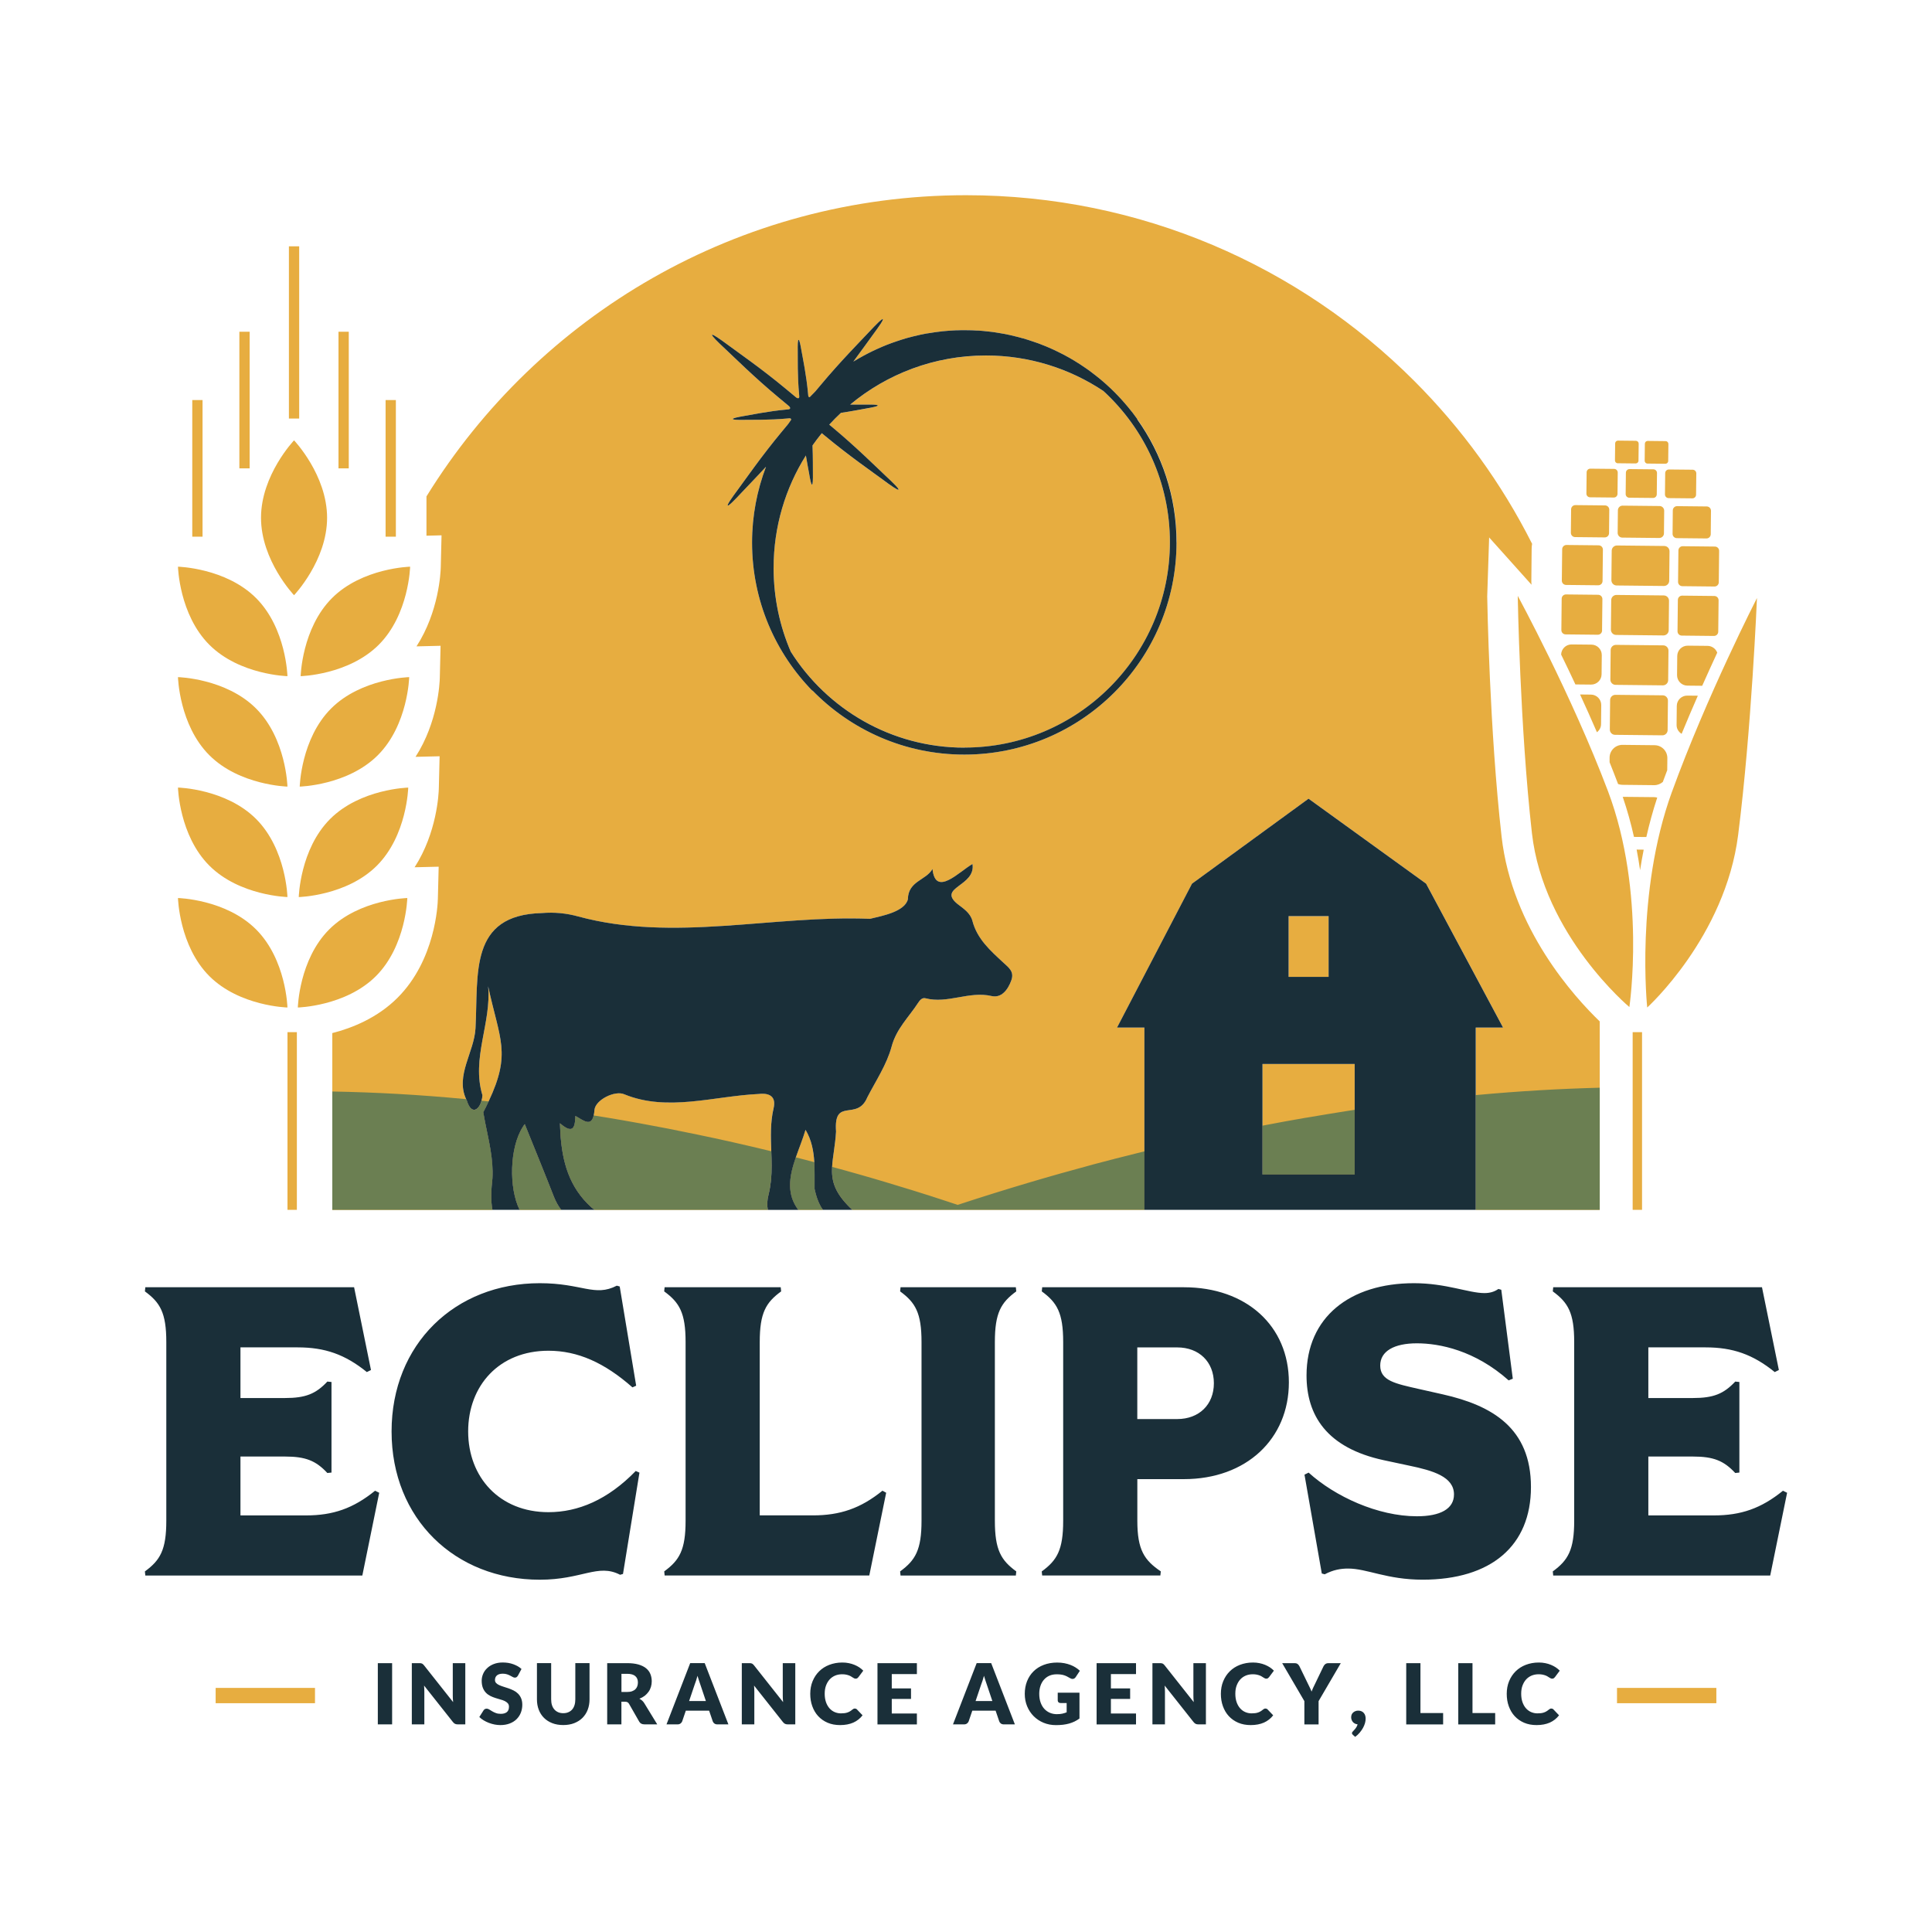
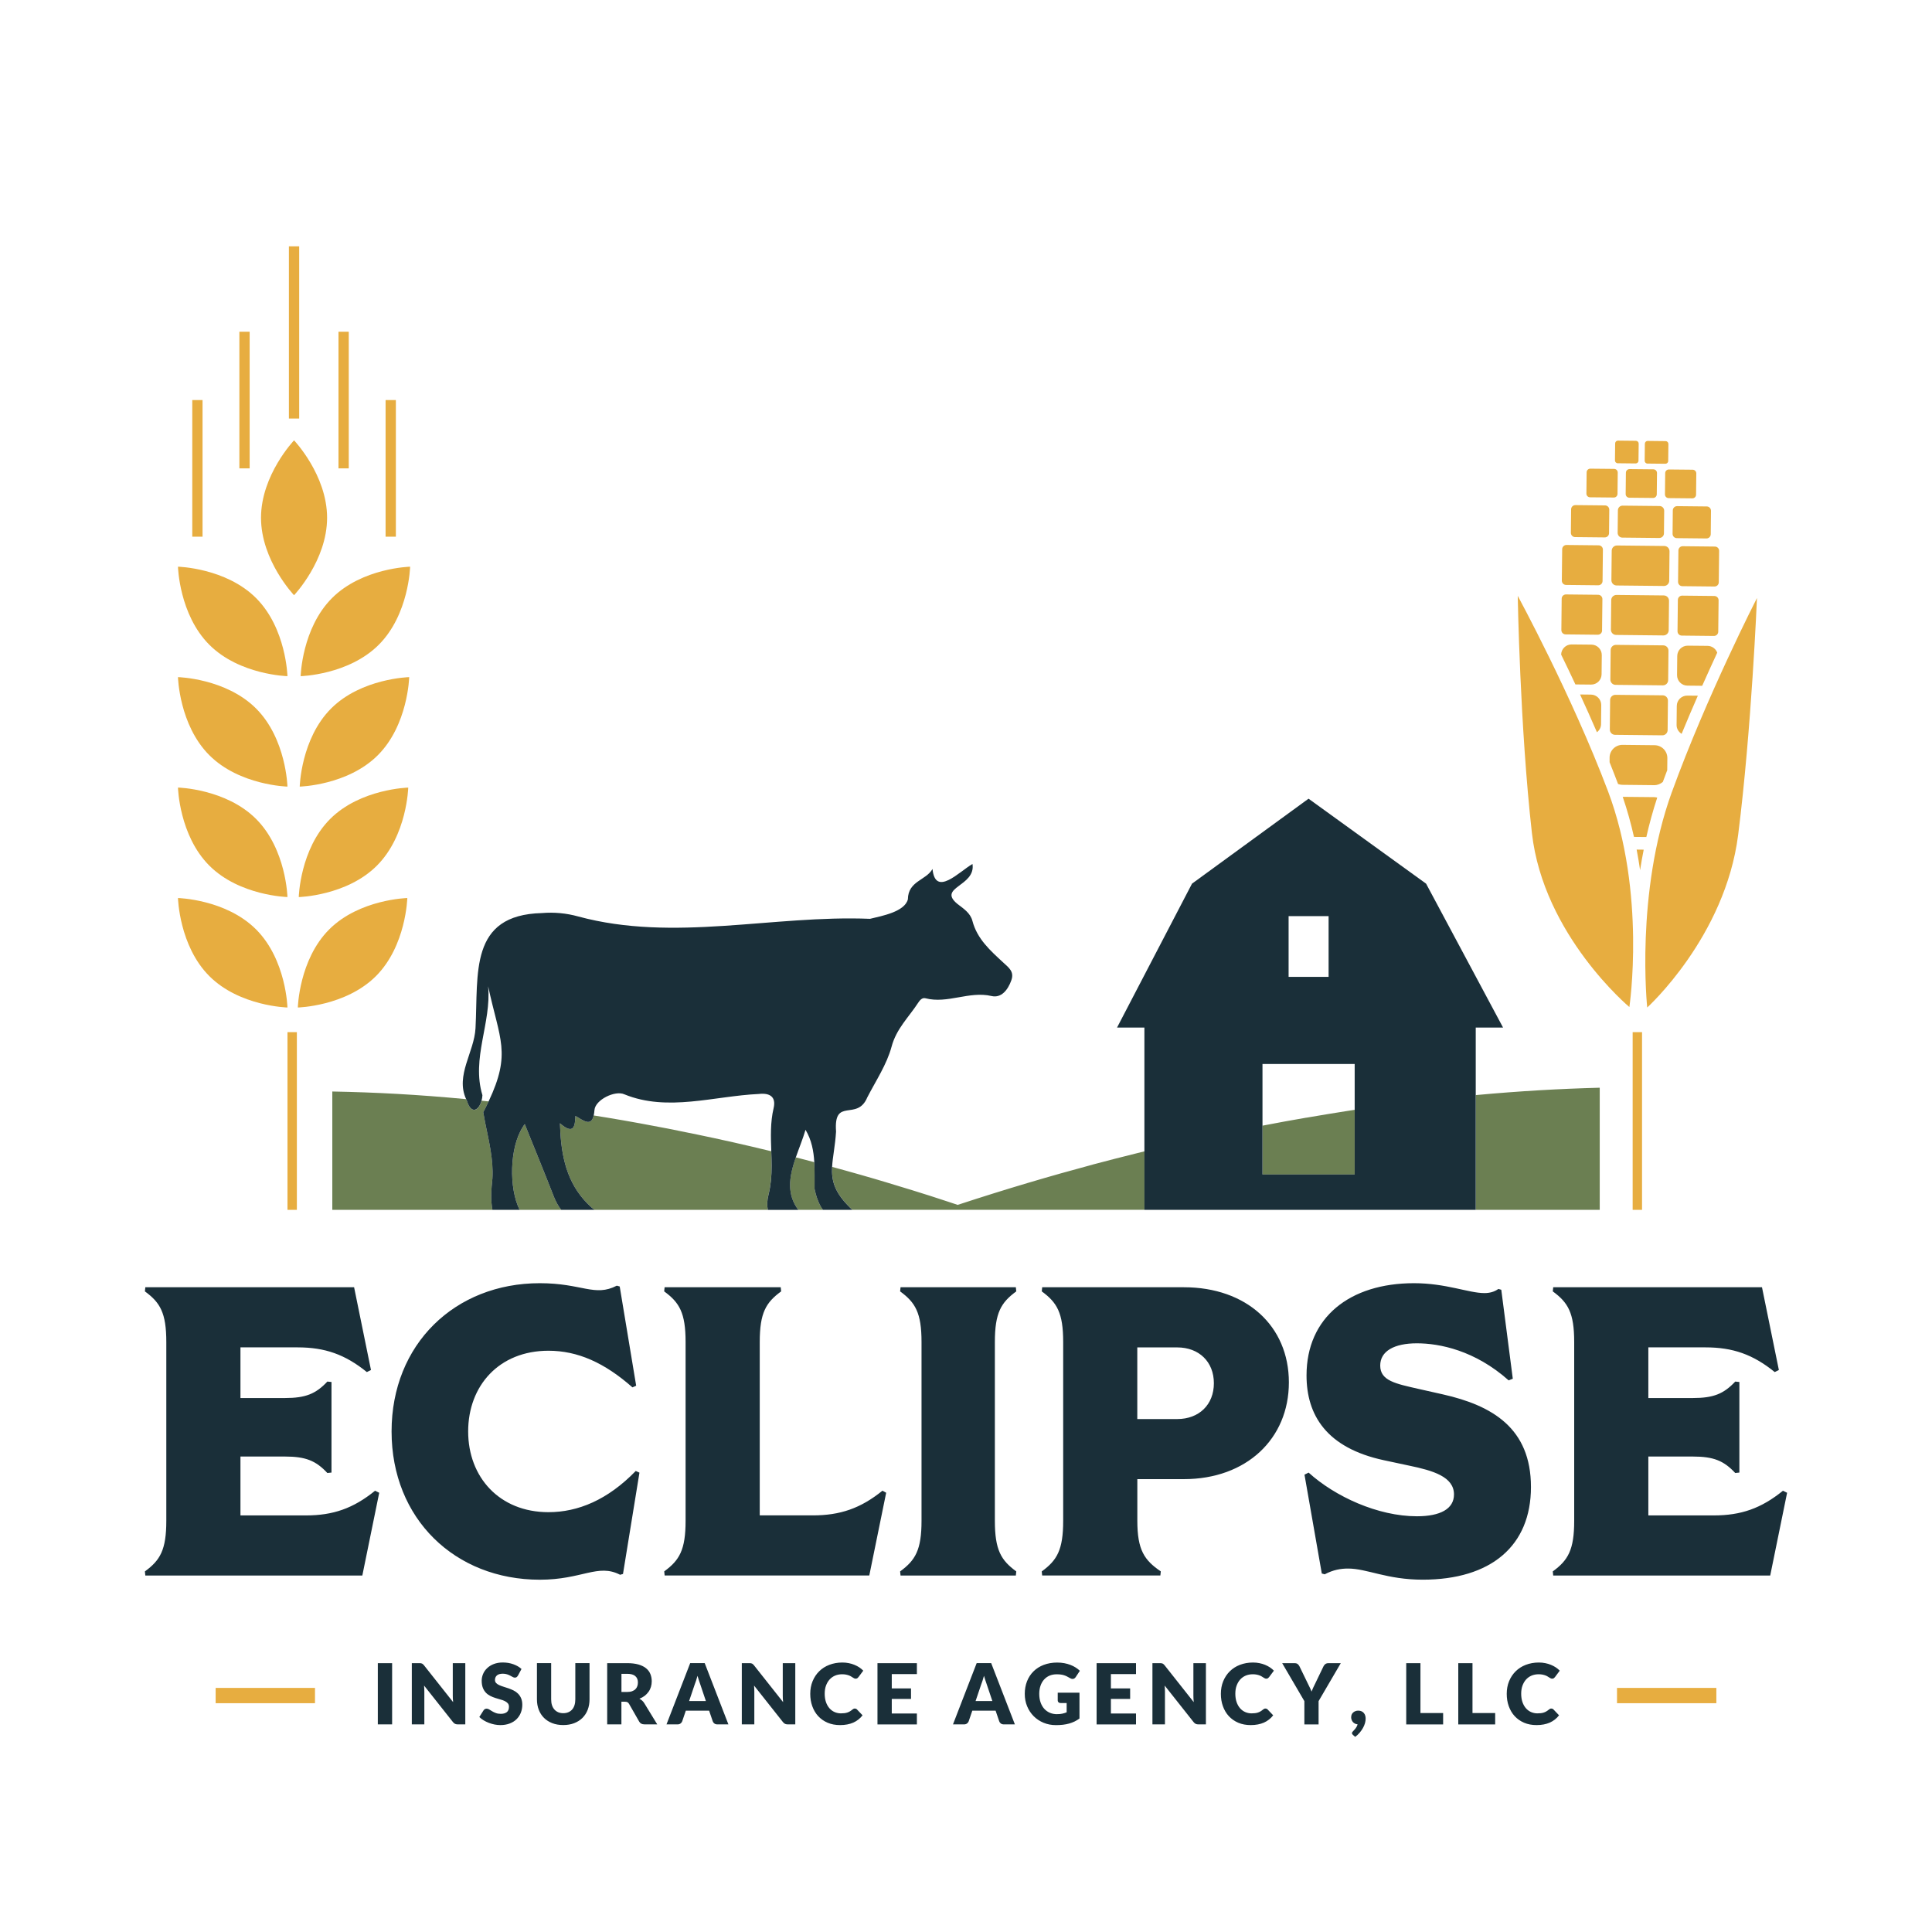
<svg xmlns="http://www.w3.org/2000/svg" id="Layer_1" version="1.1" viewBox="0 0 500 500">
  <defs>
    <style> .st0 { fill: #e7ad40; } .st1 { fill: #1a2f39; } .st2 { fill: #6b7f52; } </style>
  </defs>
-   <path class="st0" d="M200.21,146.99c0-10.7,3.06-20.67,8.35-29.1.35,2.08.67,3.76.83,4.62.27,1.67.54,2.93.76,2.91.22-.02.25-1.31.23-3-.02-1.2.03-3.92-.1-7.13.76-1.08,1.56-2.15,2.4-3.17.3.24.57.47.82.68,6.22,5.17,12.59,9.58,14.85,11.25,2.25,1.68,4.01,2.89,4.18,2.68.18-.21-1.33-1.72-3.39-3.63-2.06-1.92-7.56-7.39-13.77-12.56-.24-.19-.5-.41-.76-.63.96-1.06,1.98-2.07,3.02-3.05,3.01-.44,5.5-.96,6.64-1.15,1.64-.28,2.9-.55,2.9-.76-.02-.22-1.31-.26-3-.23-.8,0-2.29,0-4.15,0,9.52-7.92,21.76-12.71,35.13-12.71,11.23,0,21.69,3.38,30.41,9.19,10.57,9.72,17.21,23.65,17.21,39.12,0,29.31-23.84,53.16-53.16,53.16-18.9,0-35.53-9.93-44.95-24.84-2.86-6.64-4.44-13.97-4.44-21.67ZM414.01,264.32v48.79h-32.08v-47.18h7.07l-19.92-37.24-30.42-21.99-30.16,21.99-19.4,37.24h7.08v47.18h-75.58c-.45-.42-.87-.83-1.25-1.23-3.5-3.67-4.18-6.57-4-9.88.13-2.6.8-5.46,1.02-9.15-.66-9.07,5.46-2.53,8.09-8.86,2.22-4.32,5.04-8.51,6.28-13.11,1.25-4.67,4.47-7.65,6.87-11.35.44-.69,1.05-1.38,1.89-1.18,5.75,1.48,11.28-1.94,17.11-.58,2.54.58,4.24-1.59,5.12-4.06.81-2.24-.63-3.24-2.06-4.57-3.33-3.08-6.78-6.1-8.01-10.81-.51-2.01-2.25-3.15-3.85-4.36-5.34-4.37,4.76-4.55,3.87-10.36-3.38,1.91-9.61,8.67-10.35,1.29-1.67,2.97-6.31,3.09-6.37,7.85-.82,3.23-6.71,4.3-9.8,5.05-25.19-1.03-50.73,6.11-75.52-.61-3.05-.85-6.25-1.15-9.4-.88-18.88.48-16.42,15.6-17.18,29.82-.34,6.18-5.25,12.21-2.43,18.32.06.14.13.28.2.42,1.14,3.73,3.12,2.49,3.79-.02.13-.44.2-.91.23-1.4-2.9-9.55,2.36-18.72,1.48-28.19,3,13.88,6.03,17.27.13,29.78-.42.89-.88,1.83-1.39,2.83.15.87.32,1.75.48,2.63.95,4.77,2.18,9.55,1.89,14.48-.3,2.65-.49,5.64,0,8.14h-41.44v-45.76c5.16-1.31,11.66-3.92,16.89-9.14,9.78-9.78,10.39-24.02,10.43-25.61l.21-8.31-6.23.15c5.8-8.99,6.24-19.1,6.27-20.43l.2-8.3-6.23.15c5.8-9,6.25-19.1,6.28-20.43l.2-8.31-6.23.15c5.8-8.99,6.24-19.1,6.28-20.43l.2-8.31-3.9.1v-10.17c28.89-46.78,80.63-77.95,139.64-77.95,45.29,0,86.29,18.35,115.97,48.04,12.29,12.28,22.63,26.51,30.53,42.18-.08.42-.12.85-.12,1.3l-.08,8.18c0,.38,0,.74.05,1.11l-10.97-12.24-.5,15.27c.02,1.4.61,34.68,3.72,62.15,2.7,23.87,18.96,41.64,25.4,47.83ZM304.52,140.33c0-11.88-3.76-22.86-10.17-31.85-.78-1.1-1.59-2.17-2.46-3.19-.25-.31-.5-.6-.76-.89-.28-.34-.57-.66-.87-.99-.59-.64-1.2-1.29-1.82-1.91-.31-.31-.62-.61-.94-.92-.28-.26-.54-.51-.82-.76-.13-.12-.25-.23-.38-.35-.25-.22-.49-.44-.75-.66-.66-.57-1.34-1.14-2.04-1.67-.31-.25-.6-.47-.9-.69-.07-.06-.16-.13-.23-.18-.23-.17-.44-.34-.67-.49-.27-.19-.53-.39-.81-.57-.95-.66-1.93-1.3-2.93-1.9-.45-.27-.91-.54-1.38-.81,0,0-.01,0-.02,0-.44-.25-.89-.49-1.33-.73-.05-.02-.09-.04-.14-.07-.45-.24-.91-.47-1.38-.69-.37-.19-.74-.37-1.13-.54-.19-.09-.39-.18-.58-.26-.42-.19-.82-.37-1.24-.54-.45-.19-.89-.37-1.34-.53-.39-.16-.77-.31-1.18-.44-.26-.1-.53-.19-.81-.28-.43-.16-.85-.3-1.29-.43-.49-.16-1.01-.31-1.5-.46-.03,0-.05,0-.08,0-.51-.16-1.06-.3-1.59-.43-.53-.14-1.07-.26-1.61-.39-.54-.11-1.09-.23-1.63-.33-.55-.1-1.1-.2-1.65-.28-.7-.12-1.4-.22-2.12-.29-.4-.05-.79-.09-1.18-.12-.03,0-.08-.02-.12-.02-.48-.04-.98-.08-1.46-.12-.11,0-.22,0-.33,0-.43-.03-.87-.05-1.31-.07-.65-.02-1.31-.03-1.96-.03h-.02c-.6,0-1.2,0-1.78.03-.13,0-.25,0-.38,0-.59.02-1.18.06-1.75.1-.62.05-1.24.1-1.86.16-.09,0-.18.02-.27.04-.48.04-.98.1-1.47.18-.16.02-.33.04-.49.08-.55.07-1.1.16-1.63.25-.02,0-.05,0-.07,0-.56.1-1.13.22-1.68.33-.11.03-.22.06-.33.08-.52.11-1.03.23-1.54.36-.59.15-1.18.3-1.76.46-.43.13-.86.26-1.3.4-.44.13-.85.27-1.28.42-.86.29-1.69.59-2.53.92-.34.14-.66.27-1,.41-.16.07-.32.14-.46.2-.34.15-.66.29-1,.44-.81.37-1.61.74-2.4,1.16-.36.19-.71.38-1.07.56-.09.05-.17.1-.26.15-.34.18-.67.37-1.01.56-.38.22-.76.44-1.14.67-.1.05-.19.11-.29.17,2.27-3.04,4.03-5.55,4.95-6.79,1.67-2.26,2.89-4.01,2.68-4.19-.21-.18-1.72,1.34-3.64,3.39-1.91,2.06-7.37,7.56-12.54,13.77-.38.45-.84,1.01-1.25,1.49-.1.09-.2.19-.28.29-.32.32-.62.63-.93.95-.1.1-.19.2-.29.3-.19.03-.34-.12-.37-.44l-.04-.43c-.44-4.83-1.4-9.39-1.69-11.05-.29-1.67-.54-2.94-.77-2.92-.22.03-.25,1.32-.22,3.01.03,1.68-.1,6.35.36,11.17l.03.43c.06.56-.34.66-.86.24,0,0-1.61-1.34-2.66-2.21-6.21-5.17-12.59-9.58-14.84-11.26-2.25-1.67-4.02-2.88-4.2-2.68-.16.22,1.34,1.72,3.4,3.64,2.06,1.91,7.55,7.38,13.77,12.54,1.05.88,2.66,2.21,2.66,2.21.52.44.49.84-.07.89l-.43.05c-4.83.44-9.38,1.41-11.06,1.68-1.66.29-2.92.55-2.9.77,0,.22,1.31.26,2.99.23,1.68-.04,6.35.09,11.18-.36l.42-.04c.38-.04.54.13.49.4,0,.02-.02.04-.03.04-.25.35-.49.69-.74,1.05-.46.56-1.17,1.4-1.7,2.05-5.16,6.21-9.58,12.59-11.25,14.84-1.67,2.25-2.89,4.01-2.67,4.19.21.18,1.72-1.34,3.63-3.4,1.13-1.21,3.48-3.61,6.27-6.64-2.32,6.09-3.61,12.7-3.61,19.62,0,14.99,5.99,28.58,15.73,38.49-.07-.1-.14-.2-.2-.3,9.98,10.29,23.95,16.69,39.4,16.69,30.33,0,54.92-24.59,54.92-54.92ZM326.73,275.36h23.86v28.59h-23.86v-28.59ZM343.84,237.09v15.73h-10.35v-15.73h10.35ZM200.2,286.78c-.87,3.69-.73,7.42-.6,11.15.09,2.51.17,5.02-.08,7.52-.13,1.23-.33,2.45-.63,3.68-.38,1.44-.42,2.78-.19,3.97h-44.81c-.32-.24-.63-.46-.88-.69-5.69-5.16-7.53-11.73-7.99-19.37-.04-.77-.08-1.55-.1-2.35,3.62,3.15,3.91.72,4-1.9,2.07,1.18,4.03,2.88,4.73-.12.09-.39.16-.86.2-1.41.21-2.64,5.33-5.16,7.74-4.06,11.16,4.58,23.24.44,34.78-.09,2.89-.34,4.53.75,3.84,3.68ZM212.96,313.11h-6.36c-1.49-1.99-2.08-4.04-2.13-6.14-.06-2.44.62-4.93,1.48-7.45.82-2.38,1.82-4.78,2.51-7.14,1.57,2.63,2.11,5.48,2.27,8.39.13,2.3.04,4.64.07,6.93.1.47.22.95.34,1.4.44,1.55,1.03,2.93,1.81,4ZM145.24,313.11h-10.77c-2.81-5.67-2.62-16.09.84-21.48.15-.25.32-.48.49-.7.1.27.22.54.33.81,2.45,6.1,4.87,11.99,7.19,17.93.52,1.33,1.17,2.49,1.92,3.44Z" />
  <path class="st2" d="M127.44,304.97c-.3,2.65-.49,5.64,0,8.14h-41.44v-30.63c11.15.21,22.15.79,34.64,1.98.06.14.13.28.2.42,1.14,3.73,3.12,2.49,3.79-.02.2.02.4.04.6.06.41.04.82.08,1.24.13-.42.89-.88,1.83-1.39,2.83.15.87.32,1.75.48,2.63.95,4.77,2.18,9.55,1.89,14.48ZM143.33,309.67c-2.31-5.93-4.74-11.83-7.19-17.93-.11-.27-.23-.54-.33-.81-.18.22-.35.45-.49.7-3.46,5.39-3.65,15.81-.84,21.48h10.77c-.75-.95-1.39-2.11-1.92-3.44ZM180.44,293.62c-5.2-1.09-10.16-2.06-14.81-2.9-2.91-.53-5.71-1.02-8.37-1.46-1.24-.2-2.43-.41-3.61-.58-.69,3-2.66,1.3-4.73.12-.1,2.62-.39,5.05-4,1.9.02.8.06,1.58.1,2.35.45,7.64,2.3,14.21,7.99,19.37.25.23.56.45.88.69h44.81c-.23-1.19-.19-2.52.19-3.97.31-1.23.5-2.45.63-3.68.25-2.5.17-5.01.08-7.52-6.83-1.66-13.23-3.1-19.16-4.32ZM211.15,309.1c-.12-.45-.24-.93-.34-1.4-.03-2.29.06-4.63-.07-6.93-1.62-.43-3.21-.84-4.79-1.25-.86,2.51-1.54,5-1.48,7.45.05,2.1.63,4.15,2.13,6.14h6.36c-.78-1.08-1.37-2.45-1.81-4ZM282.78,301.4c-10.86,2.91-22.54,6.35-34.93,10.42-.76-.26-1.52-.5-2.27-.75-.11-.04-.22-.08-.33-.11-3.07-1.02-6.08-1.98-9.06-2.9-2.35-.73-4.68-1.43-6.97-2.12-.95-.29-1.9-.57-2.86-.85-2.56-.75-5.07-1.46-7.55-2.15-1.16-.33-2.31-.64-3.45-.95-.18,3.31.5,6.21,4,9.88.38.4.79.81,1.25,1.23h75.58v-15.14c-2.5.62-5.05,1.27-7.66,1.93-1.89.49-3.8,1-5.74,1.5ZM338.07,289.25c-3.59.61-7.38,1.31-11.34,2.07v12.64h23.86v-16.74c-.76.12-1.54.24-2.33.36-3.16.5-6.58,1.06-10.18,1.68ZM381.93,283.41v29.69h32.08v-31.6c-10.3.27-20.6.85-32.08,1.91Z" />
  <path class="st1" d="M369.07,228.69l-30.42-21.99-30.16,21.99-19.4,37.24h7.08v47.18h85.75v-47.18h7.07l-19.92-37.24ZM333.49,237.09h10.35v15.73h-10.35v-15.73ZM350.59,303.95h-23.86v-28.59h23.86v28.59Z" />
  <path class="st1" d="M261.73,253.71c-.88,2.47-2.58,4.65-5.12,4.06-5.82-1.35-11.35,2.07-17.11.58-.84-.21-1.44.48-1.89,1.18-2.4,3.7-5.63,6.68-6.87,11.35-1.24,4.6-4.05,8.79-6.28,13.11-2.63,6.33-8.75-.21-8.09,8.86-.22,3.69-.89,6.55-1.02,9.15-.18,3.31.5,6.21,4,9.88.38.4.79.81,1.25,1.23h-7.64c-.78-1.08-1.37-2.45-1.81-4-.12-.45-.24-.93-.34-1.4-.03-2.29.06-4.63-.07-6.93-.17-2.91-.7-5.75-2.27-8.39-.69,2.36-1.69,4.76-2.51,7.14-.86,2.51-1.54,5-1.48,7.45.05,2.1.63,4.15,2.13,6.14h-7.9c-.23-1.19-.19-2.52.19-3.97.31-1.23.5-2.45.63-3.68.25-2.5.17-5.01.08-7.52-.13-3.74-.27-7.47.6-11.15.69-2.93-.95-4.01-3.84-3.68-11.54.53-23.61,4.67-34.78.09-2.41-1.1-7.53,1.42-7.74,4.06-.04.55-.11,1.03-.2,1.41-.69,3-2.66,1.3-4.73.12-.1,2.62-.39,5.05-4,1.9.02.8.06,1.58.1,2.35.45,7.64,2.3,14.21,7.99,19.37.25.23.56.45.88.69h-8.64c-.75-.95-1.39-2.11-1.92-3.44-2.31-5.93-4.74-11.83-7.19-17.93-.11-.27-.23-.54-.33-.81-.18.22-.35.45-.49.7-3.46,5.39-3.65,15.81-.84,21.48h-7.04c-.49-2.5-.3-5.49,0-8.14.29-4.92-.94-9.71-1.89-14.48-.17-.88-.34-1.76-.48-2.63.51-1,.98-1.94,1.39-2.83,5.9-12.51,2.87-15.9-.13-29.78.88,9.47-4.38,18.64-1.48,28.19-.03.49-.1.97-.23,1.4-.66,2.51-2.65,3.75-3.79.02-.07-.14-.14-.28-.2-.42-2.82-6.11,2.1-12.14,2.43-18.32.75-14.22-1.7-29.34,17.18-29.82,3.15-.27,6.36.03,9.4.88,24.79,6.72,50.33-.42,75.52.61,3.09-.75,8.98-1.82,9.8-5.05.06-4.77,4.7-4.88,6.37-7.85.74,7.39,6.97.62,10.35-1.29.89,5.81-9.21,5.99-3.87,10.36,1.59,1.21,3.33,2.35,3.85,4.36,1.23,4.71,4.68,7.73,8.01,10.81,1.42,1.32,2.87,2.32,2.06,4.57Z" />
  <path class="st0" d="M84.65,134c0,11.07-8.55,20.04-8.55,20.04,0,0-8.55-8.97-8.55-20.04s8.55-20.04,8.55-20.04c0,0,8.55,8.97,8.55,20.04ZM46.06,232.41s.3,12.39,8.12,20.21c7.82,7.82,20.21,8.12,20.21,8.12,0,0-.3-12.39-8.12-20.21-7.82-7.82-20.21-8.12-20.21-8.12ZM46.06,203.82s.3,12.39,8.12,20.21c7.82,7.82,20.21,8.12,20.21,8.12,0,0-.3-12.39-8.12-20.21-7.82-7.82-20.21-8.12-20.21-8.12ZM46.06,175.24s.3,12.39,8.12,20.21c7.82,7.82,20.21,8.12,20.21,8.12,0,0-.3-12.39-8.12-20.21-7.82-7.82-20.21-8.12-20.21-8.12ZM46.06,146.66s.3,12.39,8.12,20.21c7.82,7.82,20.21,8.12,20.21,8.12,0,0-.3-12.39-8.12-20.21-7.82-7.82-20.21-8.12-20.21-8.12ZM85.2,240.53c-7.82,7.82-8.12,20.21-8.12,20.21,0,0,12.39-.3,20.21-8.12,7.82-7.82,8.12-20.21,8.12-20.21,0,0-12.39.3-20.21,8.12ZM85.44,211.95c-7.82,7.82-8.12,20.21-8.12,20.21,0,0,12.39-.3,20.21-8.12,7.82-7.82,8.12-20.21,8.12-20.21,0,0-12.39.3-20.21,8.12ZM85.69,183.36c-7.82,7.82-8.12,20.21-8.12,20.21,0,0,12.39-.3,20.21-8.12,7.82-7.82,8.12-20.21,8.12-20.21,0,0-12.39.3-20.21,8.12ZM85.93,154.78c-7.82,7.82-8.12,20.21-8.12,20.21,0,0,12.39-.3,20.21-8.12,7.82-7.82,8.12-20.21,8.12-20.21,0,0-12.39.3-20.21,8.12ZM76.83,267.12h-2.43v45.99h2.43v-45.99ZM52.42,103.53h-2.66v35.36h2.66v-35.36ZM64.61,85.85h-2.66v35.36h2.66v-35.36ZM102.45,103.53h-2.66v35.36h2.66v-35.36ZM90.26,85.85h-2.66v35.36h2.66v-35.36ZM77.43,63.75h-2.66v44.57h2.66v-44.57Z" />
  <path class="st0" d="M424.96,313.11h-2.43v-45.99h2.43v45.99ZM424.04,119.22l.05-4.41c0-.4-.32-.73-.72-.73l-4.64-.05c-.4,0-.73.32-.73.72l-.05,4.41c0,.4.32.73.72.73l4.64.05c.4,0,.73-.32.73-.72ZM431.73,119.3l.05-4.41c0-.4-.32-.73-.72-.73l-4.64-.05c-.4,0-.73.32-.73.72l-.05,4.41c0,.4.32.73.72.73l4.64.05c.4,0,.73-.32.73-.72ZM418.61,127.83l.06-5.53c0-.52-.41-.94-.93-.95l-6.17-.06c-.52,0-.94.41-.95.93l-.06,5.53c0,.52.41.94.93.95l6.17.06c.52,0,.94-.41.95-.93ZM428.77,127.94l.06-5.53c0-.52-.41-.94-.93-.95l-6.17-.06c-.52,0-.94.41-.95.93l-.06,5.53c0,.52.41.94.93.95l6.17.06c.52,0,.94-.41.95-.93ZM416.42,137.99l.06-6.08c0-.61-.48-1.1-1.09-1.11l-7.68-.08c-.61,0-1.1.48-1.11,1.09l-.06,6.08c0,.61.48,1.1,1.09,1.11l7.68.08c.61,0,1.1-.48,1.11-1.09ZM430.63,138.03l.06-5.85c0-.67-.53-1.22-1.2-1.22l-9.56-.1c-.67,0-1.22.53-1.22,1.2l-.06,5.85c0,.67.53,1.22,1.2,1.22l9.56.1c.67,0,1.22-.53,1.22-1.2ZM430.63,138.03l.06-5.85c0-.67-.53-1.22-1.2-1.22l-9.56-.1c-.67,0-1.22.53-1.22,1.2l-.06,5.85c0,.67.53,1.22,1.2,1.22l9.56.1c.67,0,1.22-.53,1.22-1.2ZM414.74,150.38l.09-8.14c0-.61-.48-1.1-1.09-1.11l-8.34-.09c-.61,0-1.1.48-1.11,1.09l-.09,8.14c0,.61.48,1.1,1.09,1.11l8.34.09c.61,0,1.1-.48,1.11-1.09ZM431.82,128.91l6.17.06c.52,0,.94-.41.95-.93l.06-5.53c0-.52-.41-.94-.93-.95l-6.17-.06c-.52,0-.94.41-.95.93l-.06,5.53c0,.52.41.94.93.95ZM433.95,139.27l7.68.08c.61,0,1.1-.48,1.11-1.09l.06-6.08c0-.61-.48-1.1-1.09-1.11l-7.68-.08c-.61,0-1.1.48-1.11,1.09l-.06,6.08c0,.61.48,1.1,1.09,1.11ZM435.37,151.7l8.34.09c.61,0,1.1-.48,1.11-1.09l.09-8.14c0-.61-.48-1.1-1.09-1.11l-8.34-.09c-.61,0-1.1.48-1.11,1.09l-.09,8.14c0,.61.48,1.1,1.09,1.11ZM431.99,150.31l.08-7.64c0-.75-.59-1.36-1.34-1.37l-12.25-.13c-.75,0-1.36.59-1.37,1.34l-.08,7.64c0,.75.59,1.36,1.34,1.37l12.25.13c.75,0,1.36-.59,1.37-1.34ZM414.61,163.18l.09-8.14c0-.61-.48-1.1-1.09-1.11l-8.34-.09c-.61,0-1.1.48-1.11,1.09l-.08,8.14c0,.61.48,1.1,1.09,1.11l8.34.09c.61,0,1.1-.48,1.11-1.09ZM435.23,164.49l8.34.09c.61,0,1.1-.48,1.11-1.09l.09-8.14c0-.61-.48-1.1-1.09-1.11l-8.34-.09c-.61,0-1.1.48-1.11,1.09l-.09,8.14c0,.61.48,1.1,1.09,1.11ZM431.86,163.11l.08-7.64c0-.75-.59-1.36-1.34-1.37l-12.25-.13c-.75,0-1.36.59-1.37,1.34l-.08,7.64c0,.75.59,1.36,1.34,1.37l12.25.13c.75,0,1.36-.59,1.37-1.34ZM414.61,163.18l.09-8.14c0-.61-.48-1.1-1.09-1.11l-8.34-.09c-.61,0-1.1.48-1.11,1.09l-.08,8.14c0,.61.48,1.1,1.09,1.11l8.34.09c.61,0,1.1-.48,1.11-1.09ZM435.23,164.49l8.34.09c.61,0,1.1-.48,1.11-1.09l.09-8.14c0-.61-.48-1.1-1.09-1.11l-8.34-.09c-.61,0-1.1.48-1.11,1.09l-.09,8.14c0,.61.48,1.1,1.09,1.11ZM431.86,163.11l.08-7.64c0-.75-.59-1.36-1.34-1.37l-12.25-.13c-.75,0-1.36.59-1.37,1.34l-.08,7.64c0,.75.59,1.36,1.34,1.37l12.25.13c.75,0,1.36-.59,1.37-1.34ZM431.72,176.03l.08-7.64c0-.75-.59-1.36-1.34-1.37l-12.25-.13c-.75,0-1.36.59-1.37,1.34l-.08,7.64c0,.75.59,1.36,1.34,1.37l12.25.13c.75,0,1.36-.59,1.37-1.34ZM431.58,188.96l.08-7.64c0-.75-.59-1.36-1.34-1.37l-12.25-.13c-.75,0-1.36.59-1.37,1.34l-.08,7.64c0,.75.59,1.36,1.34,1.37l12.25.13c.75,0,1.36-.59,1.37-1.34ZM407.72,177.13l4.04.04c1.49.02,2.72-1.18,2.73-2.67l.05-4.94c.02-1.49-1.18-2.72-2.67-2.73l-5.13-.05c-1.47-.02-2.67,1.15-2.72,2.62,1.18,2.41,2.42,5,3.7,7.74ZM392.79,154.21s.57,33.98,3.67,61.39c2.99,26.45,25.22,45.02,25.22,45.02,0,0,4.42-29.51-5.54-55.88-9.42-24.93-23.35-50.53-23.35-50.53ZM435.2,189.92c1.4-3.4,2.81-6.71,4.2-9.87l-2.72-.03c-1.49-.02-2.72,1.18-2.73,2.67l-.05,4.94c-.01.98.53,1.81,1.31,2.29ZM413.29,189.5c.63-.49,1.05-1.21,1.06-2.07l.05-4.94c.02-1.49-1.18-2.72-2.67-2.73l-2.81-.03c1.44,3.13,2.91,6.41,4.36,9.76ZM428.22,192.86l-8.3-.09c-1.84-.02-3.34,1.45-3.36,3.29v1.21c.75,1.88,1.49,3.76,2.2,5.64.33.11.68.19,1.05.2l8.3.09c.86,0,1.63-.32,2.23-.84.37-1.01.75-2.03,1.14-3.04l.03-3.1c.02-1.84-1.45-3.34-3.29-3.36ZM422.87,216.59l3.2.03c.77-3.39,1.7-6.81,2.82-10.2-.26-.07-.53-.12-.82-.12l-8.11-.08c1.18,3.45,2.14,6.93,2.91,10.37ZM436.7,177.44l3.83.04c1.36-3.06,2.67-5.93,3.89-8.57-.38-1.01-1.34-1.74-2.49-1.76l-5.13-.05c-1.49-.02-2.72,1.18-2.73,2.67l-.05,4.94c-.02,1.49,1.18,2.72,2.67,2.73ZM424.45,225.22c.27-1.76.58-3.53.94-5.33l-1.83-.02c.35,1.8.64,3.59.9,5.35ZM432.68,204.97c-9.52,26.22-6.38,55.77-6.38,55.77,0,0,20.18-18.26,23.53-44.66,3.47-27.35,4.87-61.31,4.87-61.31,0,0-13.01,25.4-22.01,50.19Z" />
-   <path class="st1" d="M294.35,108.48c-.78-1.1-1.59-2.17-2.46-3.19-.25-.31-.5-.6-.76-.89-.28-.34-.57-.66-.87-.99-.59-.64-1.2-1.29-1.82-1.91-.31-.31-.62-.61-.94-.92-.28-.26-.54-.51-.82-.76-.13-.12-.25-.23-.38-.35-.25-.22-.49-.44-.75-.66-.66-.57-1.34-1.14-2.04-1.67-.31-.25-.6-.47-.9-.69-.07-.06-.16-.13-.23-.18-.23-.17-.44-.34-.67-.49-.27-.19-.53-.39-.81-.57-.95-.66-1.93-1.3-2.93-1.9-.45-.27-.91-.54-1.38-.81,0,0-.01,0-.02,0-.44-.25-.89-.49-1.33-.73-.05-.02-.09-.04-.14-.07-.45-.24-.91-.47-1.38-.69-.37-.19-.74-.37-1.13-.54-.19-.09-.39-.18-.58-.26-.42-.19-.82-.37-1.24-.54-.45-.19-.89-.37-1.34-.53-.39-.16-.77-.31-1.18-.44-.26-.1-.53-.19-.81-.28-.43-.16-.85-.3-1.29-.43-.49-.16-1.01-.31-1.5-.46-.03,0-.05,0-.08,0-.51-.16-1.06-.3-1.59-.43-.53-.14-1.07-.26-1.61-.39-.54-.11-1.09-.23-1.63-.33-.55-.1-1.1-.2-1.65-.28-.7-.12-1.4-.22-2.12-.29-.4-.05-.79-.09-1.18-.12-.03,0-.08-.02-.12-.02-.48-.04-.98-.08-1.46-.12-.11,0-.22,0-.33,0-.43-.03-.87-.05-1.31-.07-.65-.02-1.31-.03-1.96-.03h-.02c-.6,0-1.2,0-1.78.03-.13,0-.25,0-.38,0-.59.02-1.18.06-1.75.1-.62.05-1.24.1-1.86.16-.09,0-.18.02-.27.04-.48.04-.98.1-1.47.18-.16.02-.33.04-.49.08-.55.07-1.1.16-1.63.25-.02,0-.05,0-.07,0-.56.1-1.13.22-1.68.33-.11.03-.22.06-.33.08-.52.11-1.03.23-1.54.36-.59.15-1.18.3-1.76.46-.43.13-.86.26-1.3.4-.44.13-.85.27-1.28.42-.86.29-1.69.59-2.53.92-.34.14-.66.27-1,.41-.16.07-.32.14-.46.2-.34.15-.66.29-1,.44-.81.37-1.61.74-2.4,1.16-.36.19-.71.38-1.07.56-.09.05-.17.1-.26.15-.34.18-.67.37-1.01.56-.38.22-.76.44-1.14.67-.1.05-.19.11-.29.17,2.27-3.04,4.03-5.55,4.95-6.79,1.67-2.26,2.89-4.01,2.68-4.19-.21-.18-1.72,1.34-3.64,3.39-1.91,2.06-7.37,7.56-12.54,13.77-.38.45-.84,1.01-1.25,1.49-.1.09-.2.19-.28.29-.32.32-.62.63-.93.95-.1.1-.19.2-.29.3-.19.03-.34-.12-.37-.44l-.04-.43c-.44-4.83-1.4-9.39-1.69-11.05-.29-1.67-.54-2.94-.77-2.92-.22.03-.25,1.32-.22,3.01.03,1.68-.1,6.35.36,11.17l.03.43c.06.56-.34.66-.86.24,0,0-1.61-1.34-2.66-2.21-6.21-5.17-12.59-9.58-14.84-11.26-2.25-1.67-4.02-2.88-4.2-2.68-.16.22,1.34,1.72,3.4,3.64,2.06,1.91,7.55,7.38,13.77,12.54,1.05.88,2.66,2.21,2.66,2.21.52.44.49.84-.07.89l-.43.05c-4.83.44-9.38,1.41-11.06,1.68-1.66.29-2.92.55-2.9.77,0,.22,1.31.26,2.99.23,1.68-.04,6.35.09,11.18-.36l.42-.04c.38-.04.54.13.49.4,0,.02-.02.04-.03.04-.25.35-.49.69-.74,1.05-.46.56-1.17,1.4-1.7,2.05-5.16,6.21-9.58,12.59-11.25,14.84-1.67,2.25-2.89,4.01-2.67,4.19.21.18,1.72-1.34,3.63-3.4,1.13-1.21,3.48-3.61,6.27-6.64-2.32,6.09-3.61,12.7-3.61,19.62,0,14.99,5.99,28.58,15.73,38.49-.07-.1-.14-.2-.2-.3,9.98,10.29,23.95,16.69,39.4,16.69,30.33,0,54.92-24.59,54.92-54.92,0-11.88-3.76-22.86-10.17-31.85ZM249.6,193.49c-18.9,0-35.53-9.93-44.95-24.84-2.86-6.64-4.44-13.97-4.44-21.67,0-10.7,3.06-20.67,8.35-29.1.35,2.08.67,3.76.83,4.62.27,1.67.54,2.93.76,2.91.22-.02.25-1.31.23-3-.02-1.2.03-3.92-.1-7.13.76-1.08,1.56-2.15,2.4-3.17.3.24.57.47.82.68,6.22,5.17,12.59,9.58,14.85,11.25,2.25,1.68,4.01,2.89,4.18,2.68.18-.21-1.33-1.72-3.39-3.63-2.06-1.92-7.56-7.39-13.77-12.56-.24-.19-.5-.41-.76-.63.96-1.06,1.98-2.07,3.02-3.05,3.01-.44,5.5-.96,6.64-1.15,1.64-.28,2.9-.55,2.9-.76-.02-.22-1.31-.26-3-.23-.8,0-2.29,0-4.15,0,9.52-7.92,21.76-12.71,35.13-12.71,11.23,0,21.69,3.38,30.41,9.19,10.57,9.72,17.21,23.65,17.21,39.12,0,29.31-23.84,53.16-53.16,53.16Z" />
  <path class="st1" d="M37.5,406.68c3.94-2.88,5.54-5.54,5.54-13.11v-46.25c0-7.57-1.6-10.23-5.54-13.11l.11-1.07h54.03l4.37,21.42-1.07.53c-5.65-4.58-10.87-6.39-17.9-6.39h-14.81v13.11h11.51c5.33,0,7.99-1.07,10.98-4.26l1.07.11v23.44l-1.07.11c-2.98-3.2-5.65-4.26-10.98-4.26h-11.51v15.24h16.94c7.03,0,12.25-1.81,17.9-6.39l1.07.53-4.37,21.42h-56.16l-.11-1.07ZM101.34,370.45c0-22.59,16.41-38.36,38.36-38.36,10.98,0,14.17,3.62,19.93.64l.75.21,4.26,25.68-.96.43c-7.25-6.39-14.17-9.48-21.74-9.48-12.79,0-20.78,9.06-20.78,20.89s8.1,20.89,20.78,20.89c7.67,0,15.35-3.2,22.59-10.66l.96.43-4.26,26.22-.75.21c-5.75-2.98-9.8,1.28-20.78,1.28-21.95,0-38.36-15.77-38.36-38.36ZM171.89,406.68c3.94-2.88,5.54-5.54,5.54-13.11v-46.25c0-7.57-1.6-10.23-5.54-13.11l.11-1.07h30.05l.11,1.07c-3.94,2.88-5.54,5.54-5.54,13.11v44.86h13.75c7.03,0,12.36-1.81,18.01-6.39l.96.53-4.37,21.42h-52.96l-.11-1.07ZM232.95,406.68c3.94-2.88,5.54-5.54,5.54-13.11v-46.25c0-7.57-1.6-10.23-5.54-13.11l.11-1.07h29.84l.11,1.07c-3.94,2.88-5.54,5.54-5.54,13.11v46.25c0,7.57,1.6,10.23,5.54,13.11l-.11,1.07h-29.84l-.11-1.07ZM269.61,406.68c3.94-2.88,5.54-5.54,5.54-13.11v-46.25c0-7.57-1.6-10.23-5.54-13.11l.11-1.07h36.66c16.2,0,27.18,10.02,27.18,24.62s-10.98,25.04-27.18,25.04h-12.04v10.76c0,7.57,1.81,10.23,6.07,13.11l-.11,1.07h-30.59l-.11-1.07ZM304.67,367.25c5.65,0,9.48-3.73,9.48-9.27s-3.84-9.27-9.48-9.27h-10.34v18.54h10.34ZM348.9,405.94c-1.92,0-3.84.32-6.07,1.49l-.75-.21-4.48-25.58,1.07-.53c6.82,6.18,17.9,11.3,28.03,11.3,6.07,0,9.59-1.92,9.59-5.65,0-4.58-5.43-6.18-11.62-7.46l-6.5-1.39c-14.92-3.2-20.04-11.72-20.04-21.95,0-15.03,11.19-23.87,27.81-23.87,8.31,0,14.17,2.56,18.22,2.56,1.38,0,2.56-.32,3.62-1.07l.75.21,2.98,23.02-1.07.43c-8.74-7.78-17.9-9.59-23.76-9.59s-9.48,2.02-9.48,5.75c0,3.94,3.94,4.69,10.02,6.07l6.18,1.39c12.79,2.88,22.81,8.74,22.81,23.98s-10.34,23.98-28.03,23.98c-9.27,0-14.39-2.88-19.29-2.88ZM401.86,406.68c3.94-2.88,5.54-5.54,5.54-13.11v-46.25c0-7.57-1.6-10.23-5.54-13.11l.11-1.07h54.03l4.37,21.42-1.07.53c-5.65-4.58-10.87-6.39-17.9-6.39h-14.81v13.11h11.51c5.33,0,7.99-1.07,10.98-4.26l1.07.11v23.44l-1.07.11c-2.98-3.2-5.65-4.26-10.98-4.26h-11.51v15.24h16.94c7.03,0,12.26-1.81,17.9-6.39l1.07.53-4.37,21.42h-56.16l-.11-1.07Z" />
  <path class="st1" d="M101.48,446.27h-3.7v-15.85h3.7v15.85ZM108.93,430.45c.11.01.21.04.29.08.09.04.17.1.25.17.08.07.17.17.27.29l7.53,9.52c-.03-.3-.05-.6-.07-.89-.01-.29-.02-.56-.02-.81v-8.39h3.24v15.85h-1.91c-.28,0-.52-.04-.72-.13-.2-.09-.39-.25-.57-.48l-7.47-9.44c.02.28.04.55.05.81s.02.51.02.75v8.49h-3.24v-15.85h1.94c.16,0,.29,0,.4.02ZM134.04,433.65c-.11.17-.22.31-.34.39s-.27.13-.46.13c-.17,0-.35-.05-.54-.16s-.41-.22-.65-.35-.52-.25-.83-.35-.67-.16-1.07-.16c-.69,0-1.2.15-1.54.44-.34.29-.51.69-.51,1.19,0,.32.1.58.3.79.2.21.47.39.8.54.33.15.71.29,1.13.42.42.13.86.27,1.3.42.44.16.87.34,1.3.55.42.21.8.48,1.13.81s.6.72.8,1.19c.2.47.31,1.03.31,1.69,0,.73-.13,1.42-.38,2.06-.25.64-.62,1.19-1.1,1.67-.48.48-1.08.85-1.78,1.12-.71.27-1.51.41-2.41.41-.49,0-1-.05-1.51-.15-.51-.1-1.01-.25-1.49-.43-.48-.19-.93-.4-1.35-.66-.42-.25-.79-.54-1.1-.85l1.09-1.72c.08-.13.19-.24.34-.32.14-.08.3-.12.47-.12.22,0,.44.07.66.21.22.14.47.29.75.46.28.17.6.32.96.46.36.14.79.21,1.28.21.67,0,1.19-.15,1.56-.44s.56-.76.56-1.4c0-.37-.1-.67-.31-.9s-.47-.42-.8-.58-.7-.29-1.13-.4c-.42-.12-.85-.24-1.29-.39-.44-.14-.87-.31-1.29-.52-.42-.21-.8-.48-1.13-.82-.33-.34-.6-.76-.8-1.26s-.31-1.13-.31-1.87c0-.59.12-1.17.36-1.74s.59-1.07,1.06-1.51c.46-.44,1.03-.8,1.71-1.06.67-.26,1.45-.4,2.32-.4.49,0,.96.04,1.42.11.46.08.9.19,1.31.34s.8.33,1.16.53c.36.21.68.44.96.7l-.91,1.71ZM145.77,443.37c.49,0,.93-.08,1.32-.25s.72-.4.98-.7c.27-.31.47-.68.61-1.12s.21-.94.21-1.5v-9.39h3.68v9.39c0,.97-.16,1.86-.47,2.68s-.77,1.51-1.35,2.1c-.59.59-1.3,1.04-2.14,1.37-.84.33-1.79.49-2.84.49s-2.01-.16-2.85-.49c-.84-.33-1.55-.78-2.14-1.37-.59-.59-1.04-1.29-1.35-2.1s-.47-1.7-.47-2.68v-9.39h3.68v9.38c0,.56.07,1.06.21,1.5.14.44.35.81.62,1.12.27.31.6.54.98.71s.83.25,1.32.25ZM160.82,440.41v5.86h-3.68v-15.85h5.16c1.15,0,2.12.12,2.93.35.81.24,1.47.56,1.98.98.51.42.88.92,1.11,1.49s.35,1.2.35,1.87c0,.52-.07,1-.21,1.46-.14.46-.34.88-.62,1.27s-.61.73-1,1.04c-.4.3-.85.55-1.37.75.25.12.48.28.69.46.21.18.4.4.56.66l3.37,5.51h-3.33c-.62,0-1.06-.23-1.33-.7l-2.63-4.6c-.12-.2-.25-.35-.41-.43s-.38-.13-.66-.13h-.94ZM160.82,437.88h1.48c.5,0,.93-.06,1.28-.19.35-.13.64-.3.87-.53.22-.22.39-.49.49-.79.1-.3.15-.63.15-.97,0-.7-.23-1.24-.68-1.63-.45-.39-1.15-.59-2.1-.59h-1.48v4.7ZM188.53,446.27h-2.85c-.32,0-.58-.07-.79-.22s-.35-.34-.43-.57l-.94-2.76h-6.03l-.94,2.76c-.07.2-.21.39-.42.55s-.47.24-.77.24h-2.87l6.13-15.85h3.76l6.13,15.85ZM178.35,440.22h4.33l-1.46-4.34c-.09-.28-.2-.6-.33-.97-.13-.37-.25-.78-.38-1.21-.12.44-.24.85-.36,1.23-.12.38-.24.7-.35.98l-1.46,4.32ZM194.33,430.45c.11.01.21.04.29.08.09.04.17.1.25.17.08.07.17.17.27.29l7.53,9.52c-.03-.3-.05-.6-.07-.89-.01-.29-.02-.56-.02-.81v-8.39h3.24v15.85h-1.91c-.28,0-.52-.04-.72-.13-.2-.09-.39-.25-.57-.48l-7.47-9.44c.02.28.04.55.05.81s.02.51.02.75v8.49h-3.24v-15.85h1.94c.16,0,.29,0,.4.02ZM221.26,442.17c.09,0,.17.02.26.05.09.03.17.09.25.17l1.46,1.53c-.64.83-1.44,1.46-2.4,1.89-.96.42-2.1.64-3.41.64-1.2,0-2.28-.2-3.24-.61-.95-.41-1.76-.98-2.43-1.7s-1.17-1.58-1.53-2.57-.53-2.06-.53-3.22.2-2.27.61-3.26c.41-.99.97-1.84,1.7-2.56.73-.72,1.6-1.28,2.62-1.67s2.14-.6,3.36-.6c.59,0,1.15.05,1.68.16.53.11,1.02.25,1.47.44.46.19.88.41,1.26.66.38.26.73.54,1.02.85l-1.24,1.66c-.08.1-.17.19-.28.28-.11.08-.26.13-.46.13-.13,0-.25-.03-.37-.09-.12-.06-.24-.13-.37-.21s-.27-.17-.43-.27c-.16-.1-.34-.19-.56-.27-.21-.08-.46-.15-.75-.21s-.62-.09-1.01-.09c-.67,0-1.28.12-1.83.35-.55.24-1.02.57-1.42,1.01-.4.44-.7.97-.93,1.59s-.33,1.32-.33,2.1.11,1.53.33,2.16.52,1.16.9,1.59c.38.43.82.76,1.33.98.51.22,1.05.34,1.63.34.33,0,.64-.02.91-.05.28-.03.53-.09.77-.17.24-.08.46-.18.67-.31.21-.13.43-.28.65-.47.09-.07.18-.13.28-.18.1-.05.21-.07.32-.07ZM237.29,430.43v2.83h-6.5v3.7h4.98v2.72h-4.98v3.77h6.5v2.83h-10.2v-15.85h10.2ZM262.67,446.27h-2.85c-.32,0-.58-.07-.79-.22s-.35-.34-.43-.57l-.94-2.76h-6.03l-.94,2.76c-.07.2-.21.39-.42.55s-.47.24-.77.24h-2.87l6.13-15.85h3.76l6.13,15.85ZM252.49,440.22h4.33l-1.46-4.34c-.09-.28-.2-.6-.33-.97-.13-.37-.25-.78-.38-1.21-.12.44-.24.85-.36,1.23-.12.38-.24.7-.35.98l-1.46,4.32ZM273.59,443.62c.51,0,.96-.04,1.35-.13.39-.09.76-.2,1.11-.35v-2.4h-1.57c-.23,0-.41-.06-.54-.19-.13-.12-.2-.28-.2-.47v-2.02h5.63v6.69c-.41.3-.83.55-1.27.77-.44.21-.91.39-1.4.53-.5.14-1.03.24-1.59.31-.56.06-1.17.1-1.81.1-1.16,0-2.23-.2-3.22-.61-.99-.41-1.84-.98-2.56-1.7s-1.29-1.58-1.7-2.57-.61-2.06-.61-3.22.2-2.27.59-3.26c.39-.99.95-1.84,1.68-2.56.73-.72,1.61-1.28,2.64-1.67s2.19-.6,3.46-.6c.66,0,1.28.05,1.86.16s1.11.26,1.6.45.94.41,1.34.67c.41.26.77.54,1.09.85l-1.07,1.62c-.1.15-.22.27-.36.36-.14.09-.3.13-.46.13-.22,0-.44-.07-.67-.22-.29-.17-.56-.32-.82-.45-.26-.13-.52-.23-.79-.31-.27-.08-.55-.14-.85-.17-.3-.04-.63-.05-1-.05-.69,0-1.31.12-1.86.36-.55.24-1.02.59-1.41,1.03-.39.44-.69.97-.9,1.59-.21.62-.32,1.31-.32,2.07,0,.84.12,1.59.35,2.24.23.65.55,1.2.96,1.65.41.45.9.79,1.46,1.03.56.24,1.18.35,1.84.35ZM294,430.43v2.83h-6.5v3.7h4.98v2.72h-4.98v3.77h6.5v2.83h-10.2v-15.85h10.2ZM300.6,430.45c.11.01.21.04.29.08.09.04.17.1.25.17.08.07.17.17.27.29l7.53,9.52c-.03-.3-.05-.6-.07-.89-.01-.29-.02-.56-.02-.81v-8.39h3.24v15.85h-1.91c-.28,0-.52-.04-.72-.13-.2-.09-.39-.25-.57-.48l-7.47-9.44c.02.28.04.55.05.81s.02.51.02.75v8.49h-3.24v-15.85h1.94c.16,0,.29,0,.4.02ZM327.53,442.17c.09,0,.17.02.26.05.09.03.17.09.25.17l1.46,1.53c-.64.83-1.44,1.46-2.4,1.89-.96.42-2.1.64-3.41.64-1.2,0-2.28-.2-3.24-.61-.95-.41-1.76-.98-2.43-1.7s-1.17-1.58-1.53-2.57-.53-2.06-.53-3.22.2-2.27.61-3.26c.41-.99.97-1.84,1.7-2.56.73-.72,1.6-1.28,2.62-1.67s2.14-.6,3.36-.6c.59,0,1.15.05,1.68.16.53.11,1.02.25,1.47.44.46.19.88.41,1.26.66.38.26.73.54,1.02.85l-1.24,1.66c-.08.1-.17.19-.28.28-.11.08-.26.13-.46.13-.13,0-.25-.03-.37-.09-.12-.06-.24-.13-.37-.21s-.27-.17-.43-.27c-.16-.1-.34-.19-.56-.27-.21-.08-.46-.15-.75-.21s-.62-.09-1.01-.09c-.67,0-1.28.12-1.83.35-.55.24-1.02.57-1.42,1.01-.4.44-.7.97-.93,1.59s-.33,1.32-.33,2.1.11,1.53.33,2.16.52,1.16.9,1.59c.38.43.82.76,1.33.98.51.22,1.05.34,1.63.34.33,0,.64-.02.91-.05.28-.03.53-.09.77-.17.24-.08.46-.18.67-.31.21-.13.43-.28.65-.47.09-.07.18-.13.28-.18.1-.05.21-.07.32-.07ZM341.25,440.25v6.03h-3.68v-6.03l-5.74-9.82h3.24c.32,0,.57.07.76.22s.34.34.46.57l2.24,4.61c.18.37.35.71.5,1.02.15.31.29.62.4.93.11-.31.24-.62.39-.94.15-.31.31-.65.49-1.01l2.22-4.61c.04-.09.1-.19.18-.28.08-.09.16-.18.26-.26.1-.08.21-.14.34-.18.13-.05.27-.07.42-.07h3.26l-5.74,9.82ZM349.69,444.36c0-.23.04-.45.13-.65.09-.2.21-.37.38-.52s.36-.27.58-.35c.22-.09.47-.13.74-.13.33,0,.61.06.85.17.24.11.44.26.6.46.16.19.28.41.35.66.08.25.11.51.11.79,0,.36-.06.75-.17,1.16-.12.41-.29.82-.52,1.24-.23.41-.51.82-.85,1.22s-.73.76-1.17,1.09l-.59-.52c-.08-.08-.14-.15-.18-.22-.04-.07-.06-.15-.06-.25,0-.07.03-.15.08-.23.05-.08.11-.16.18-.22.09-.09.19-.19.3-.32.12-.12.23-.26.35-.41s.22-.32.32-.5c.1-.18.17-.37.22-.58-.25-.02-.48-.08-.69-.19-.2-.1-.37-.24-.52-.4-.14-.17-.25-.36-.33-.57-.08-.21-.12-.45-.12-.7ZM367.61,443.34h5.87v2.94h-9.55v-15.85h3.68v12.91ZM381.08,443.34h5.87v2.94h-9.55v-15.85h3.68v12.91ZM401.51,442.17c.09,0,.17.02.26.05.09.03.17.09.25.17l1.46,1.53c-.64.83-1.44,1.46-2.4,1.89-.96.42-2.1.64-3.41.64-1.2,0-2.28-.2-3.24-.61-.95-.41-1.76-.98-2.43-1.7s-1.17-1.58-1.53-2.57-.53-2.06-.53-3.22.2-2.27.61-3.26c.41-.99.97-1.84,1.7-2.56.73-.72,1.6-1.28,2.62-1.67s2.14-.6,3.36-.6c.59,0,1.15.05,1.68.16.53.11,1.02.25,1.47.44.46.19.88.41,1.26.66.38.26.73.54,1.02.85l-1.24,1.66c-.08.1-.17.19-.28.28-.11.08-.26.13-.46.13-.13,0-.25-.03-.37-.09-.12-.06-.24-.13-.37-.21s-.27-.17-.43-.27c-.16-.1-.34-.19-.56-.27-.21-.08-.46-.15-.75-.21s-.62-.09-1.01-.09c-.67,0-1.28.12-1.83.35-.55.24-1.02.57-1.42,1.01-.4.44-.7.97-.93,1.59s-.33,1.32-.33,2.1.11,1.53.33,2.16.52,1.16.9,1.59c.38.43.82.76,1.33.98.51.22,1.05.34,1.63.34.33,0,.64-.02.91-.05.28-.03.53-.09.77-.17.24-.08.46-.18.67-.31.21-.13.43-.28.65-.47.09-.07.18-.13.28-.18.1-.05.21-.07.32-.07Z" />
  <rect class="st0" x="418.48" y="436.83" width="25.71" height="3.96" />
  <rect class="st0" x="55.81" y="436.83" width="25.71" height="3.96" />
</svg>